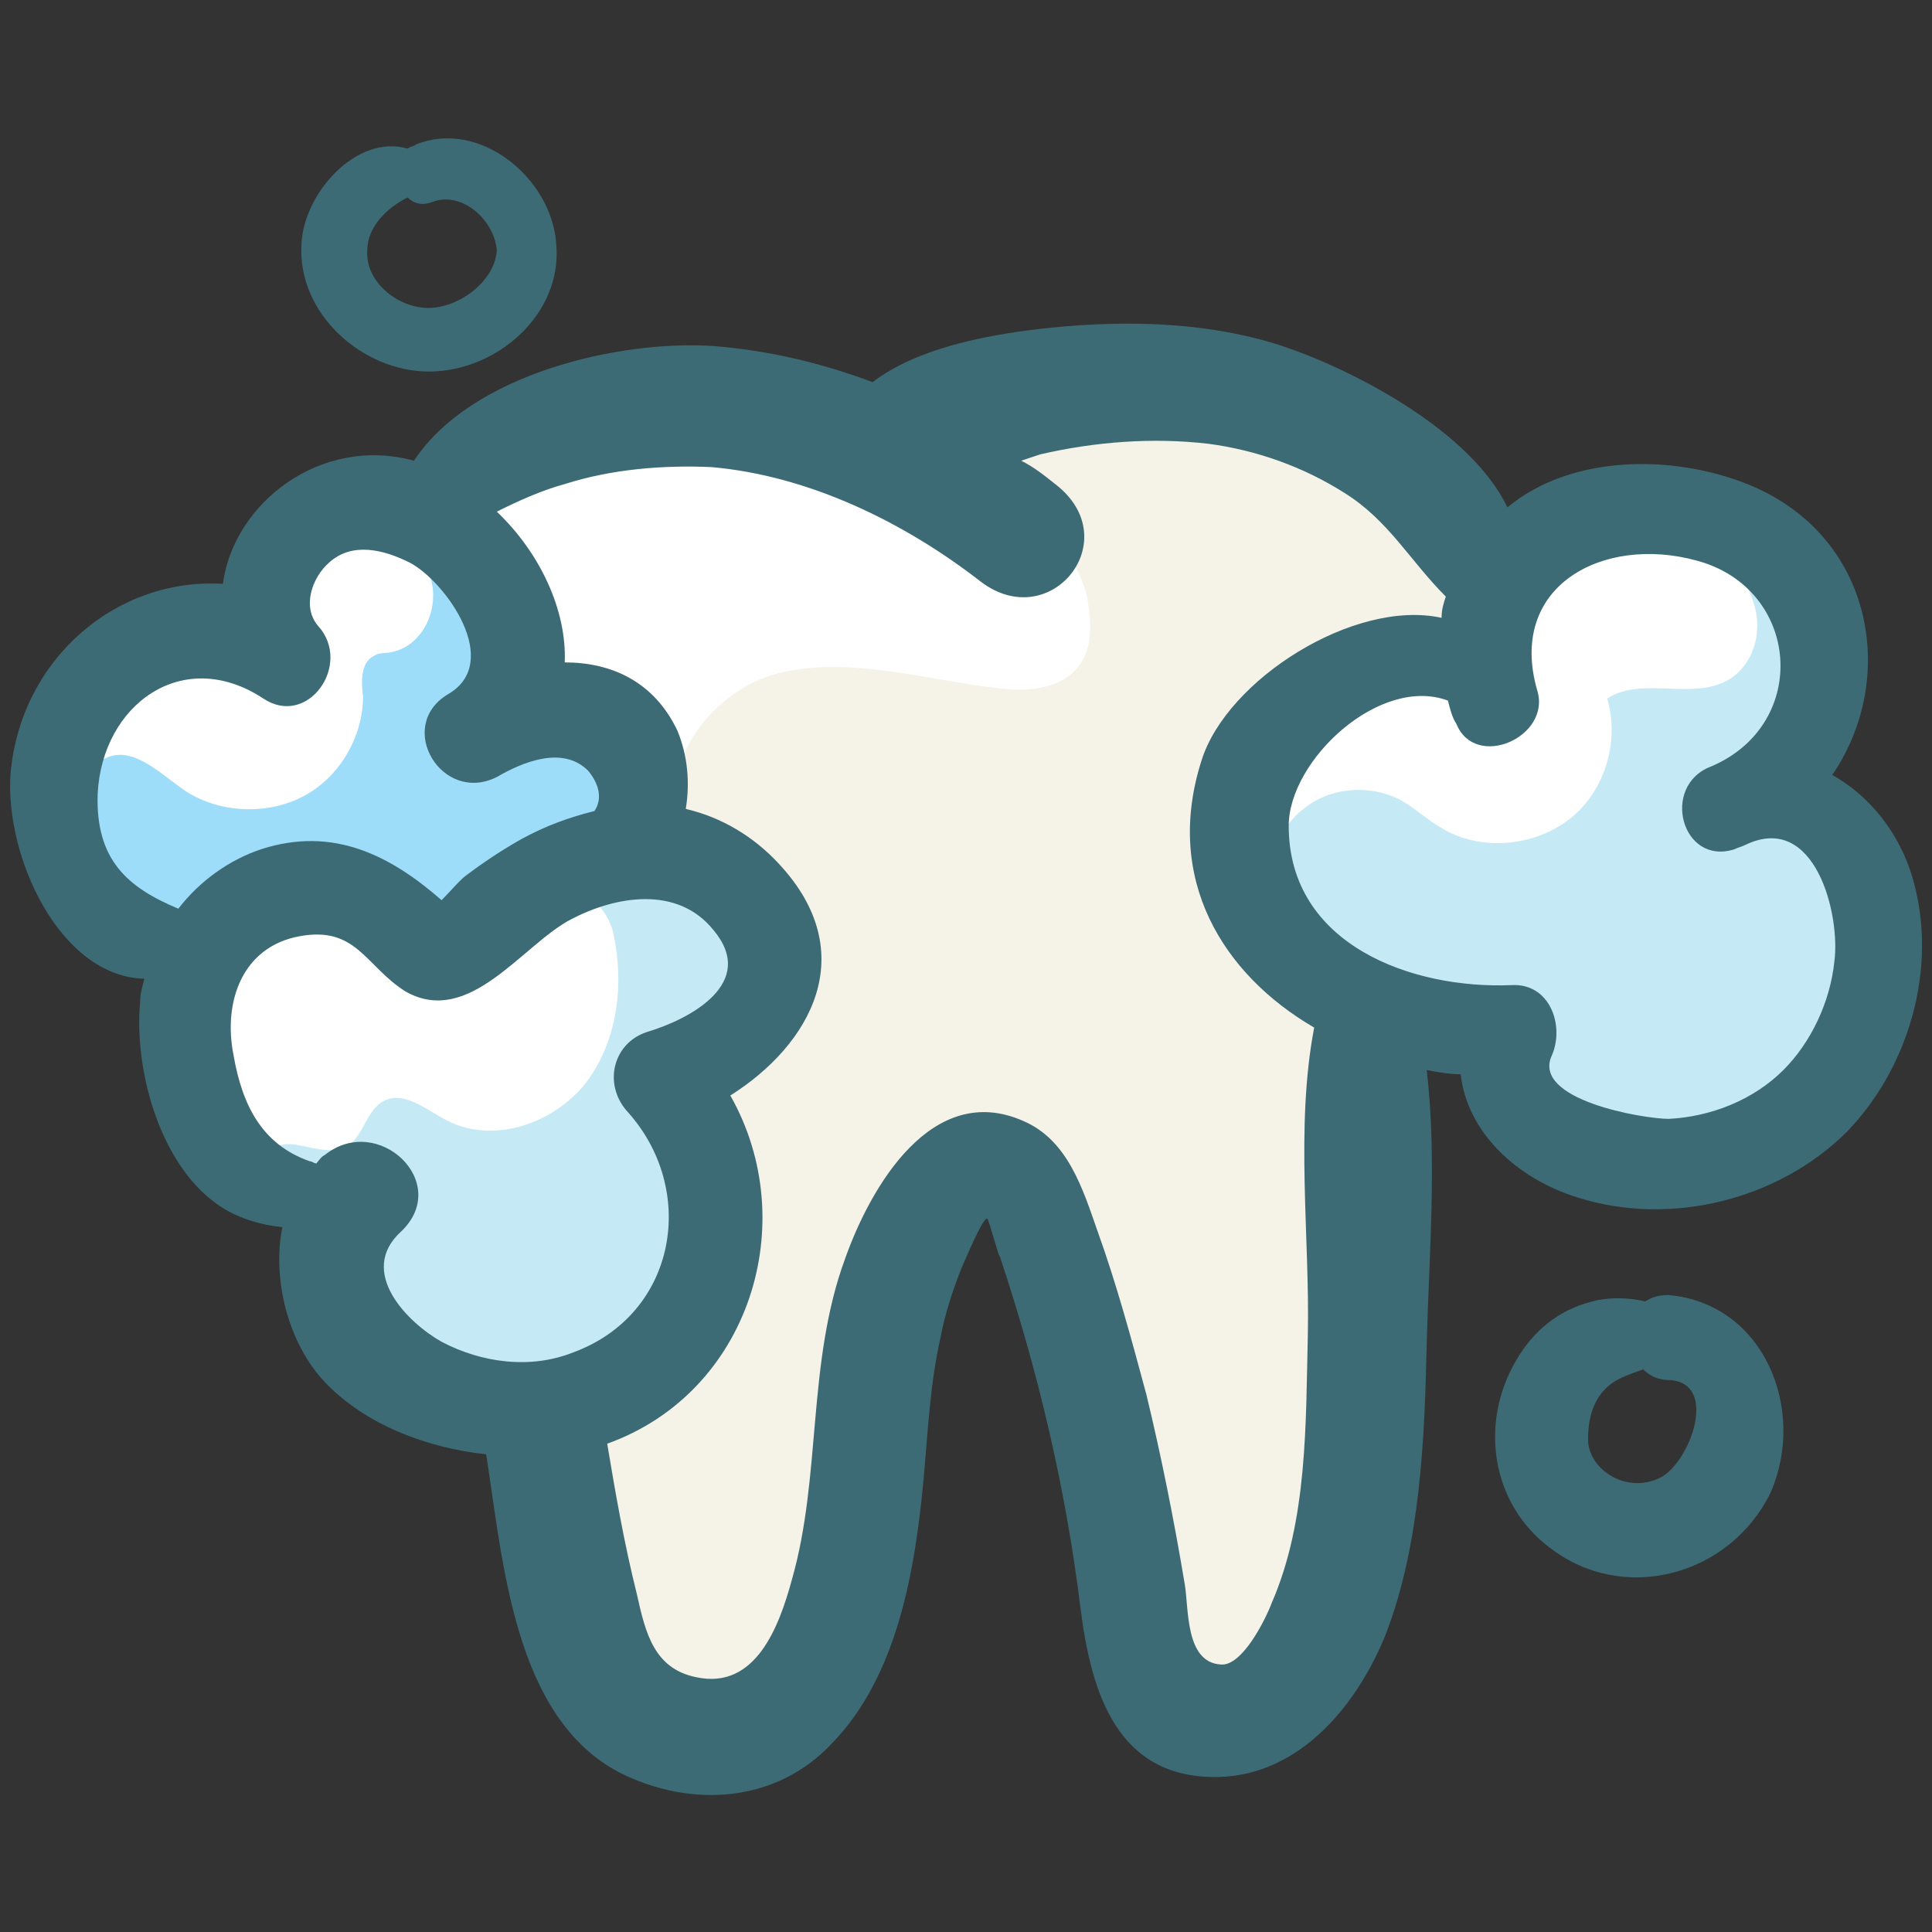
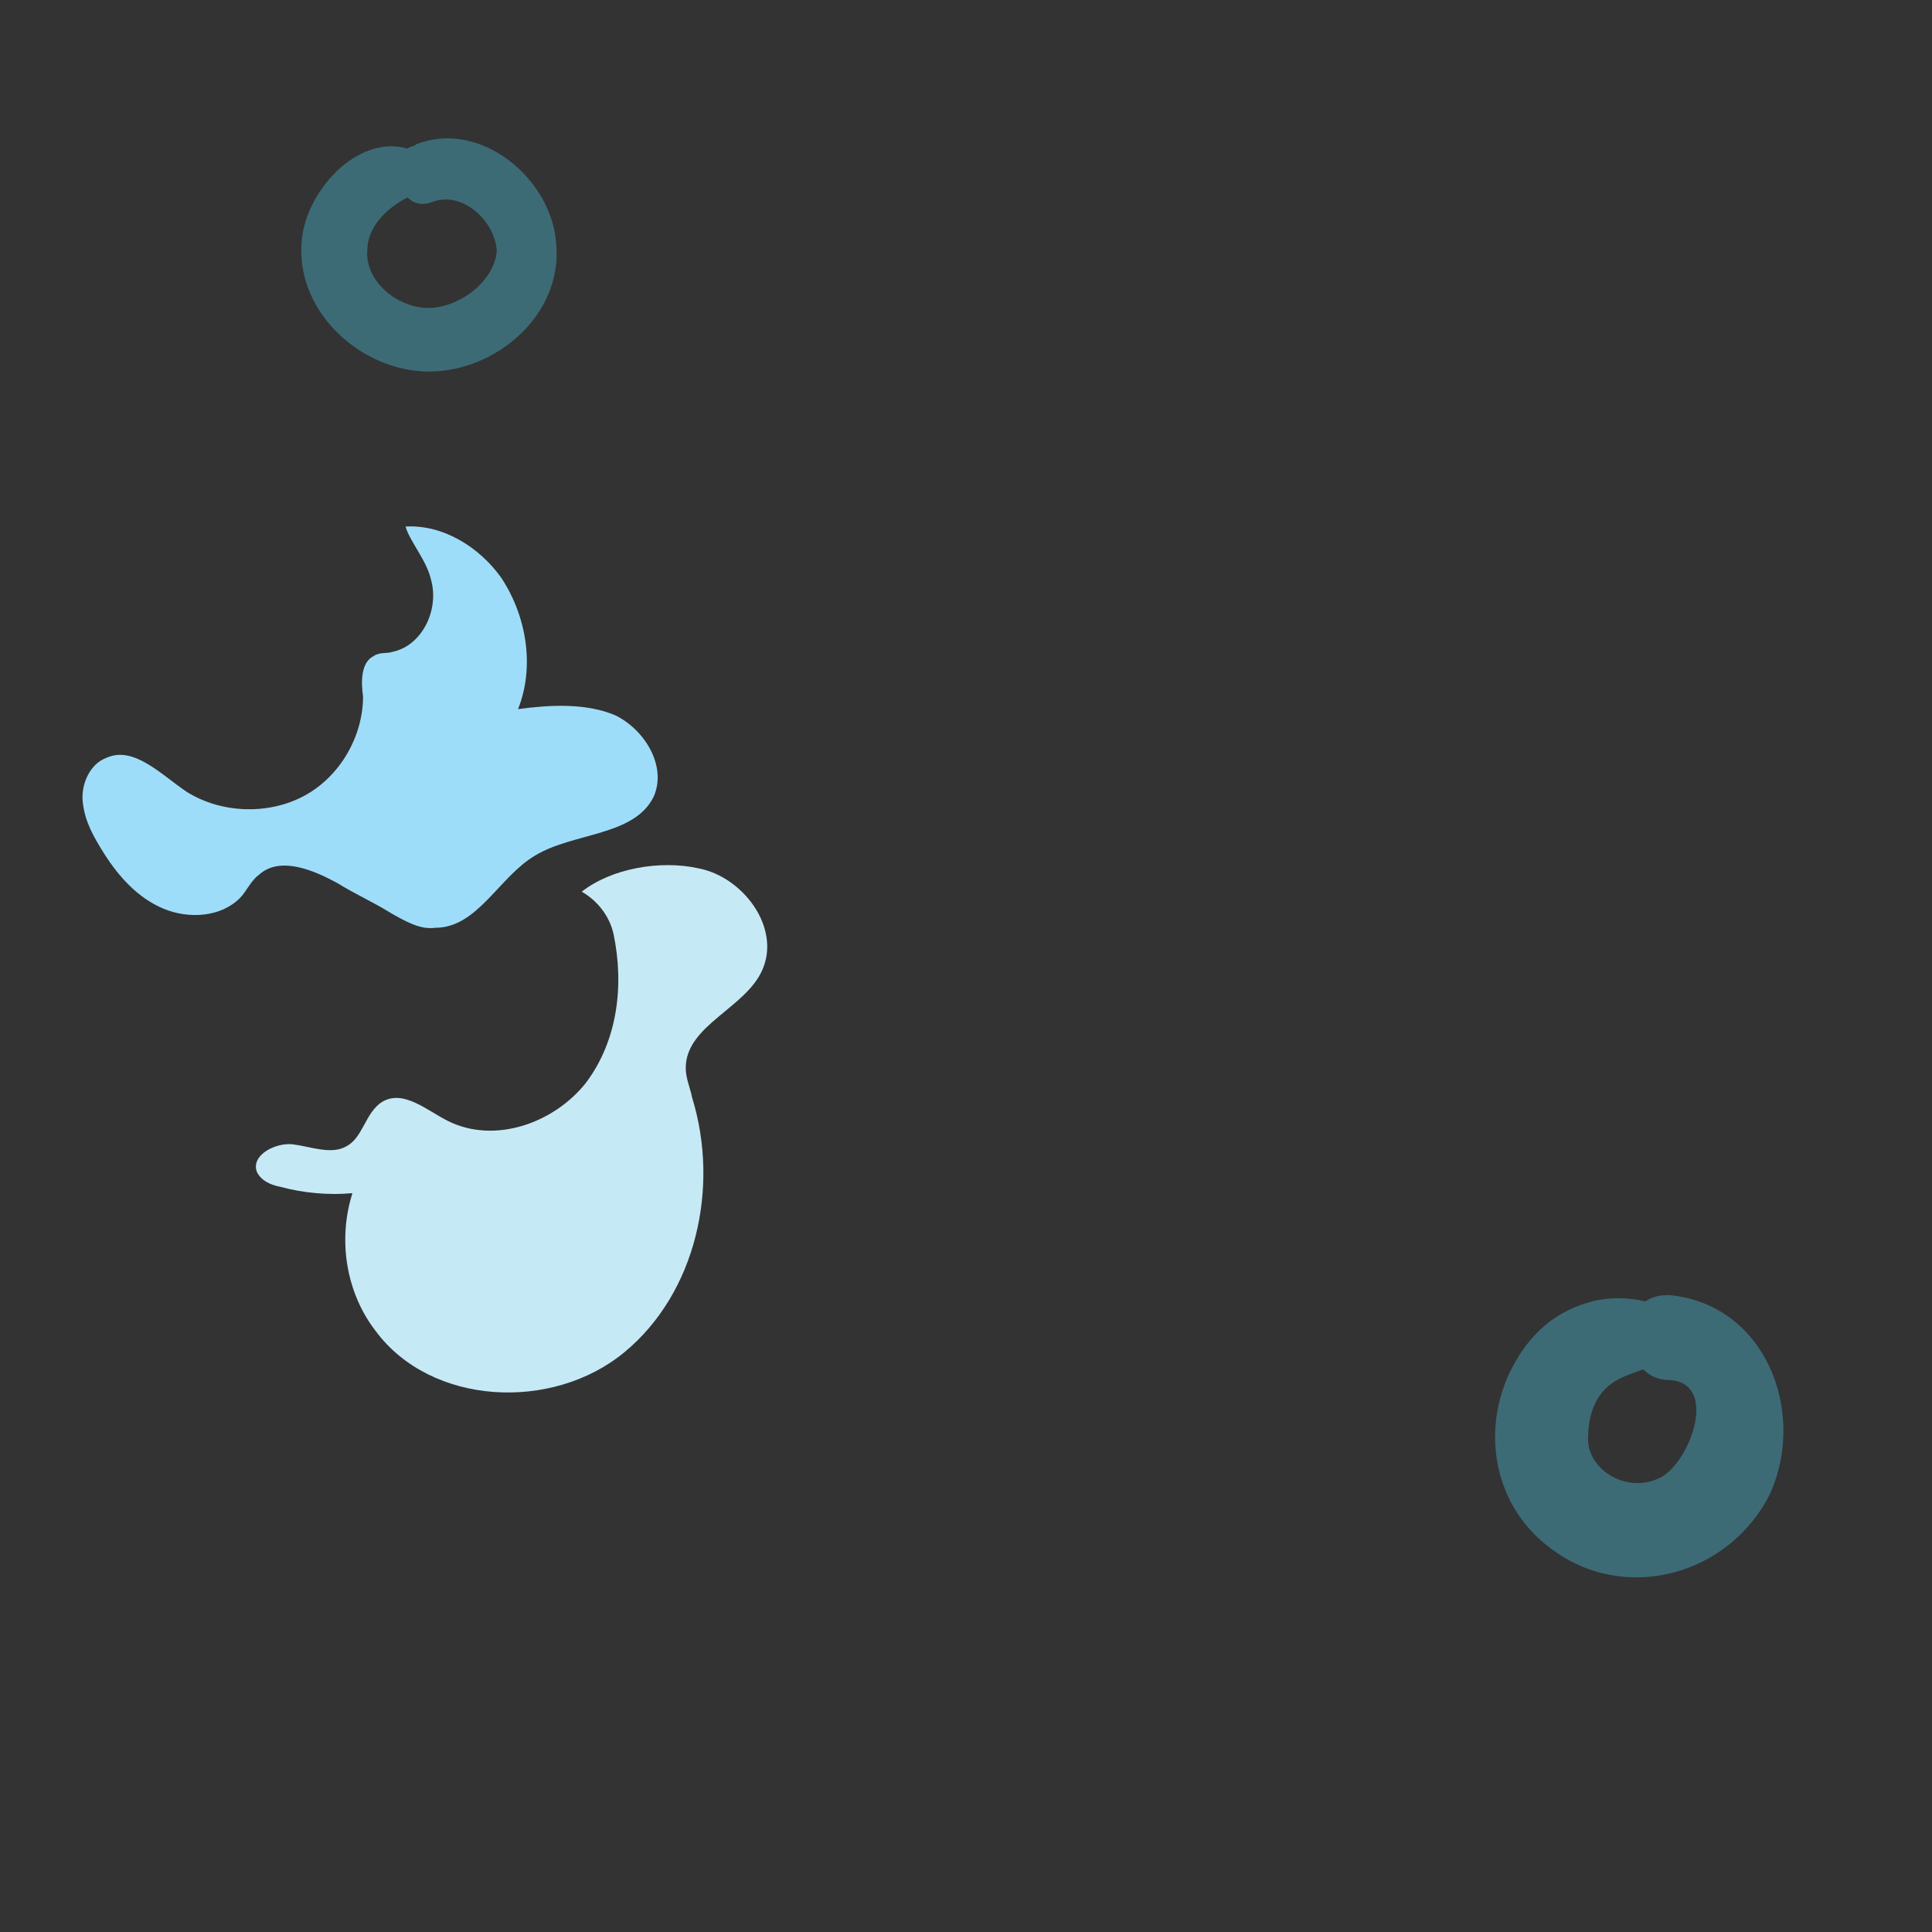
<svg xmlns="http://www.w3.org/2000/svg" id="Layer_1" enable-background="new 0 0 91 91" height="512" viewBox="0 0 91 91" width="512">
  <rect x="0" y="0" width="91" height="91" fill="#333333" stroke="none" />
  <g>
-     <path d="m36.4 19.5c-3.5-1.2-7.6-2.3-10.8-.4-2.3 1.4-3.8 4.1-6.5 4.3-1.6.1-3.6-.8-4.7.3-1 1-.5 2.8-1.2 4.1-.8 1.4-2.7 1.7-4.3 2-2.2.4-4.3 1.4-5.7 3.2s-1.8 4.3-.7 6.2 3.5 2.8 4.8 4.6 1.4 4.3 2.1 6.4c1.2 3.4 4.5 6 8 6.8 3.6.8 7.4 0 10.6-1.8 5.7-3.3 9.6-9.7 16.1-11.1 4.3-.9 8.7.7 13.1 1.2 10.3 1.2 21-4.2 26.2-13.1.6-1 1.1-2 1-3.2-.1-1.3-1-2.5-2-3.4-2.7-2.5-7.5-3.3-9.9-.5-.7.8-1.3 2-2.4 2.2-1.1.1-2-1-2.7-1.9-3.8-4.5-8.3-2.8-12.9-1.4-5 1.6-12.9-2.8-18.1-4.5z" fill="#fff" />
-     <path d="m51.2 28.1c.2 1.1.3 2.4-.4 3.3-.9 1.1-2.5 1.2-3.9 1-3.4-.4-6.9-1.5-10.2-.7s-6.2 4.8-4.2 7.6c1 1.5 3.2 2.2 3.6 4 .7 3-4.1 4.8-4.1 7.9 0 1 .5 1.9.9 2.8 1.5 3.9.1 8.8-3.2 11.3-1.3.9-2.9 1.7-3.3 3.3-.2.9 0 1.8.3 2.7.7 2.4 1.5 4.9 3.2 6.8s4.4 3.1 6.7 2.2c3.6-1.4 3.9-6.2 4-10.1s.7-7.8 1.6-11.6c.4-1.7 1.2-3.7 2.9-4.3 1.6-.5 3.3.4 4.3 1.7.9 1.4 1.3 3 1.6 4.7.8 4.4 1.6 8.9 2.4 13.3.4 2.4 1.3 5.3 3.6 5.9 1.7.5 3.5-.6 4.5-2.1s1.3-3.3 1.6-5c1.3-8 2-16.2 2.2-24.3 0-.3 0-.7-.1-1-.3-.7-1.2-1-1.9-1.3-2.9-1.2-4.9-4.3-4.8-7.4s2.2-6.1 5.1-7.2c1.7-.6 3.6-.6 5.3-1.3s3.1-2.5 2.5-4.2c-.3-.9-1.1-1.4-1.9-2-4.8-3.3-10.3-5.9-16-5.8-2.8 0-7.1.1-6.3 2.9.5 2.3 3.3 4.1 4 6.9z" fill="#f5f2e8" />
-     <path d="m82.6 28.4c.4 1.2.1 2.7-1 3.5-1.7 1.2-4.2-.1-5.9 1 .6 2-.1 4.4-1.8 5.7s-4.2 1.5-6 .4c-.7-.4-1.2-.9-1.9-1.3-1.5-.8-3.4-.6-4.6.4-1.3 1-1.9 2.8-1.5 4.4.7 2.6 3.6 3.8 6.3 4.3 1.3.2 2.8.4 3.7 1.4.7.8.9 1.9 1.3 2.9 1.4 3.3 5.7 4.6 9.1 3.4s5.7-4.3 7.1-7.5c.8-2 1.4-4.2.7-6.2s-3-3.6-5-2.9c1-1.8 1.7-3.8 2.2-5.9.4-1.9.5-3.9-.3-5.6-.9-1.9-3.3-3.2-5-1.9.9 1.1 2.1 2.3 2.6 3.9z" fill="#c6e9f6" />
    <path d="m28.9 44c.5 2.4.2 5-1.3 7-1.5 1.9-4.3 2.9-6.5 1.8-1-.5-2.1-1.5-3.1-.9-.8.5-.9 1.7-1.7 2.1-.7.4-1.7 0-2.5-.1s-2 .5-1.7 1.3c.2.4.6.6 1.1.7 1.1.3 2.3.4 3.4.3-.7 2.2-.3 4.7 1.1 6.5 2.6 3.5 8.3 3.8 11.7 1s4.5-7.8 3.2-12c-.1-.5-.3-.9-.3-1.4 0-2 2.8-2.8 3.6-4.6.9-2-.9-4.4-3-4.8-1.8-.4-4.1 0-5.5 1.1.7.4 1.3 1.1 1.5 2z" fill="#c6e9f6" />
    <path d="m20.3 27.3c.4 1.4-.4 3.1-1.8 3.4-.3.1-.6 0-.9.2-.6.3-.6 1.2-.5 1.9 0 1.9-1.1 3.8-2.8 4.7s-3.9.8-5.5-.2c-1.2-.8-2.5-2.2-3.8-1.6-.8.3-1.2 1.3-1.1 2.1.1.9.5 1.6 1 2.4.7 1.1 1.6 2.1 2.8 2.6s2.7.4 3.6-.5c.3-.3.5-.8.9-1.1 1-.9 2.6-.2 3.7.4.8.5 1.7.9 2.5 1.4.7.4 1.4.8 2.1.7 2 0 3-2.4 4.7-3.4 1.8-1.1 4.7-.9 5.6-2.8.6-1.4-.4-3.1-1.8-3.8-1.4-.6-3.1-.5-4.6-.3.8-2 .4-4.4-.8-6.2-1-1.4-2.7-2.5-4.5-2.4.2.7 1 1.6 1.2 2.5z" fill="#9eddf9" />
    <g fill="#3c6b76">
      <path d="m78.6 61c-.5 0-.8.1-1.1.3-.8-.2-1.8-.2-2.5 0-1.6.4-2.8 1.4-3.6 2.8-1.7 2.9-1.2 6.7 1.6 8.8 3.5 2.7 8.5 1.3 10.4-2.6 1.7-3.9-.3-8.9-4.8-9.3zm-.4 8.6c-1.6.8-3.4-.4-3.4-1.8 0-1.1.3-2.1 1.2-2.7.3-.2.8-.4 1.4-.6.3.3.7.5 1.2.5 2.4.1 1 3.9-.4 4.6z" />
      <path d="m26.2 11.5c-.2-3.1-3.6-5.9-6.6-4.7-.1.1-.3.1-.4.2-2.4-.7-4.9 2.1-5 4.5-.2 3.3 2.9 6 6 6 3.2 0 6.3-2.7 6-6zm-6.2 3c-1.4-.1-2.8-1.3-2.7-2.7 0-1.1.9-2 1.9-2.5.3.3.7.4 1.2.2 1.4-.5 2.9.9 3 2.3-.1 1.5-1.9 2.8-3.4 2.7z" />
-       <path d="m90.1 41.4c-.6-2.1-2-3.9-3.8-4.9 3.1-4.5 2-11.3-4-13.7-3.5-1.4-8.3-1.4-11.3 1.1-1.9-4-8.5-7.1-11.6-7.9-3.4-.9-7-.9-10.5-.5-2.5.3-5.7.9-7.8 2.5-2.4-.9-4.9-1.5-7.5-1.7-4.4-.3-11.4 1.3-14.1 5.4-4.4-1.2-8.5 2-9 5.8-5-.3-9.5 3.5-10 8.9-.3 3.9 2.3 9.6 6.3 9.7-.1.4-.2.7-.2 1.1-.3 3.3 1 7.9 3.9 9.7.8.5 1.8.8 2.8.9-.5 2.5.3 5.5 2 7.3 1.9 2 4.8 3.1 7.6 3.4.8 5.1 1.3 12.4 6.3 15 3.4 1.7 7.4 1.4 10-1.4 3.1-3.2 3.9-8.2 4.3-12.4.2-2.2.3-4.5.8-6.7.2-1.1.6-2.3 1-3.3.1-.2 1-2.4 1.2-2.3.1.1.5 1.7.6 1.8 1.8 5.4 3.1 10.9 3.8 16.6.5 3.9 1.7 8 6.5 7.9 3.9-.1 6.6-3.5 7.9-6.8 1.6-4.2 1.8-9.1 1.9-13.6.1-4 .5-8.7 0-12.9.5.1 1.1.2 1.6.2.3 2.7 2.6 4.9 5.5 5.8 4.4 1.4 9.5.1 12.7-3.1 2.9-3 4.3-7.7 3.1-11.9zm-81.7 1.4c-2.4-1-3.9-2.3-3.8-5.4.2-4.2 4-7 7.8-4.5 2.1 1.4 4.2-1.6 2.6-3.4-.8-.9-.3-2.3.5-3 1.1-1 2.6-.6 3.8 0 1.7.9 4.4 4.7 1.8 6.2-2.5 1.5-.3 5.2 2.3 3.9 1.2-.7 3.1-1.5 4.3-.3.5.6.7 1.3.3 1.9-1.2.3-2.3.7-3.4 1.3-.9.5-1.8 1.1-2.6 1.7-.3.2-.8.8-1.2 1.2-2.4-2.1-5.1-3.5-8.5-2.4-1.5.5-2.9 1.5-3.9 2.8zm10.5 15.2c2.4-2.3-1.1-5.6-3.6-3.6-.2.1-.3.3-.4.4-.1 0-.2-.1-.3-.1-2.3-.8-3.2-2.7-3.6-5-.5-2.5.4-5.1 3.1-5.6s3.1 1.4 5 2.6c3 1.7 5.5-2.2 7.8-3.4 2.1-1.1 5-1.6 6.7.5 2.1 2.5-1.1 4.2-3.1 4.8-1.6.5-2.1 2.4-1 3.7 3.4 3.7 2.4 9.6-2.5 11.4-2 .8-4.3.5-6.2-.5-1.6-.9-4-3.3-1.9-5.2zm42.7 4.9c-.1 4.1 0 8.7-1.7 12.6-.3.8-1.4 3-2.4 2.9-1.7-.1-1.5-2.7-1.7-3.8-.5-3-1.1-6-1.8-8.9-.7-2.6-1.4-5.2-2.3-7.7-.7-2-1.4-4.3-3.5-5.2-4.3-1.9-7.2 3.1-8.4 6.5-1.8 4.9-1.1 10.2-2.5 15.1-.6 2.2-1.7 5.2-4.5 4.6-2-.4-2.4-2.1-2.8-3.9-.6-2.4-1-4.7-1.4-7.1 6.7-2.4 9.2-10.4 5.8-16.4 3.8-2.4 6.2-6.7 2.3-10.9-1.2-1.3-2.7-2.2-4.4-2.6.2-1.2.1-2.5-.4-3.7-1.1-2.3-3.1-3.2-5.3-3.2.1-2.5-1.2-5.2-3.2-7.1 1-.5 2.1-1 3.2-1.3 2.2-.7 4.6-.9 6.9-.8 4.6.4 9.1 2.6 12.7 5.4 3.3 2.5 6.9-2 3.5-4.6-.5-.4-1-.8-1.6-1.1.3-.1.6-.2.9-.3 2.6-.6 5.3-.8 7.9-.5 2.3.3 4.5 1.1 6.4 2.3 2.1 1.3 3.1 3.2 4.8 4.9-.1.3-.2.6-.2 1-4.1-.9-10.1 2.9-11.3 6.7-1.8 5.6 1 10.1 5.3 12.6-.9 4.7-.2 9.9-.3 14.5zm24.8-17.6c-.2 1.9-1.1 3.8-2.4 5.1-1.4 1.4-3.4 2.2-5.4 2.3-1.2 0-6.5-.9-5.5-3 .6-1.4-.1-3.4-1.9-3.3-4.7.2-10.5-1.9-10.5-7.5 0-3.1 4.3-7.1 7.5-5.9.1.4.2.8.4 1.1.9 2.2 4.5.6 3.8-1.6-1.4-4.9 3.1-7.3 7.5-6.1 4.9 1.3 5.4 7.7.7 9.7-2.4.9-1.4 4.7 1.1 3.9.2-.1.3-.1.5-.2 3.3-1.6 4.5 3.3 4.2 5.5z" />
    </g>
  </g>
</svg>